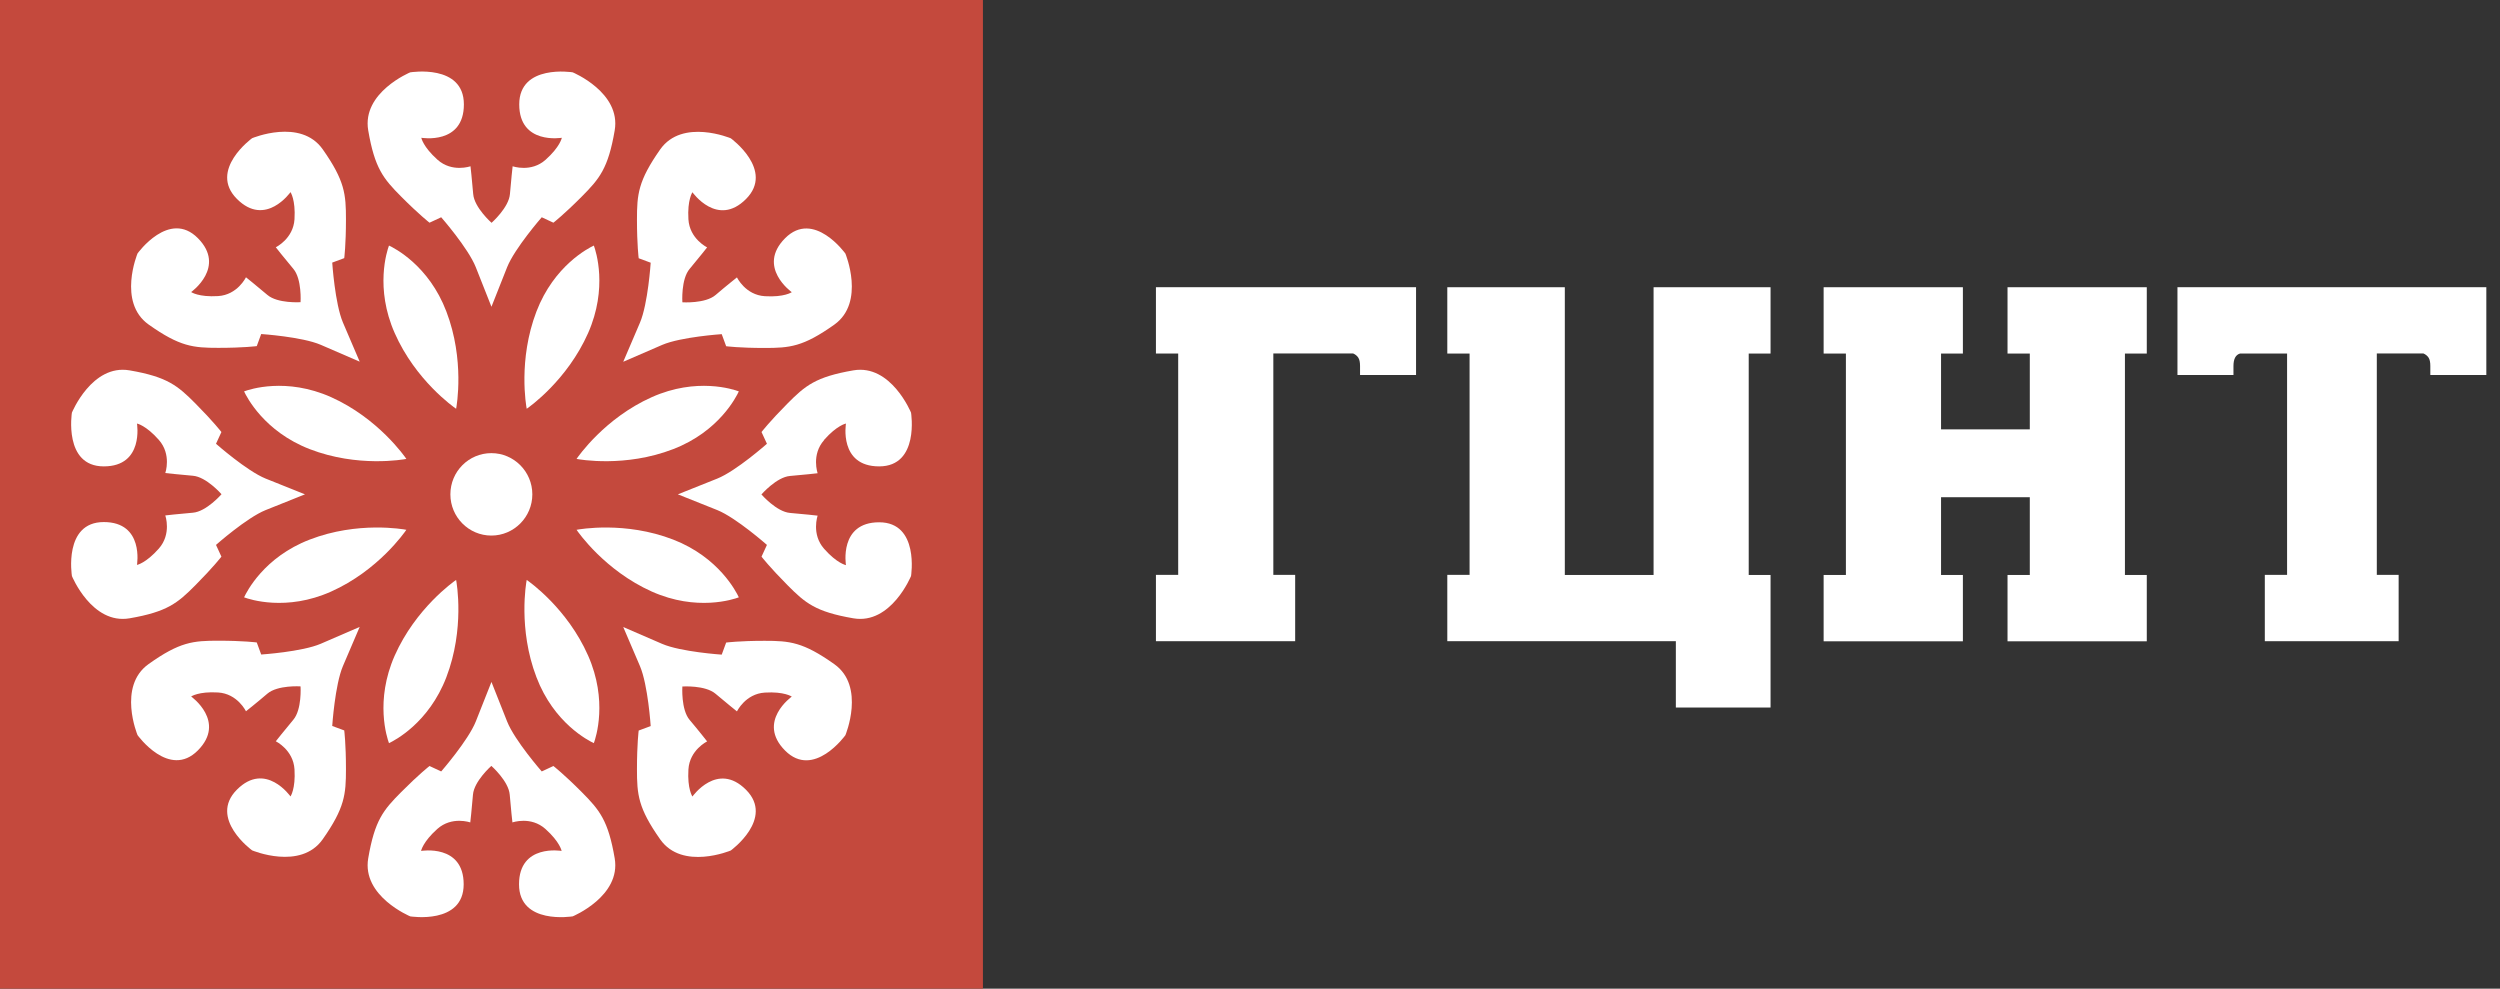
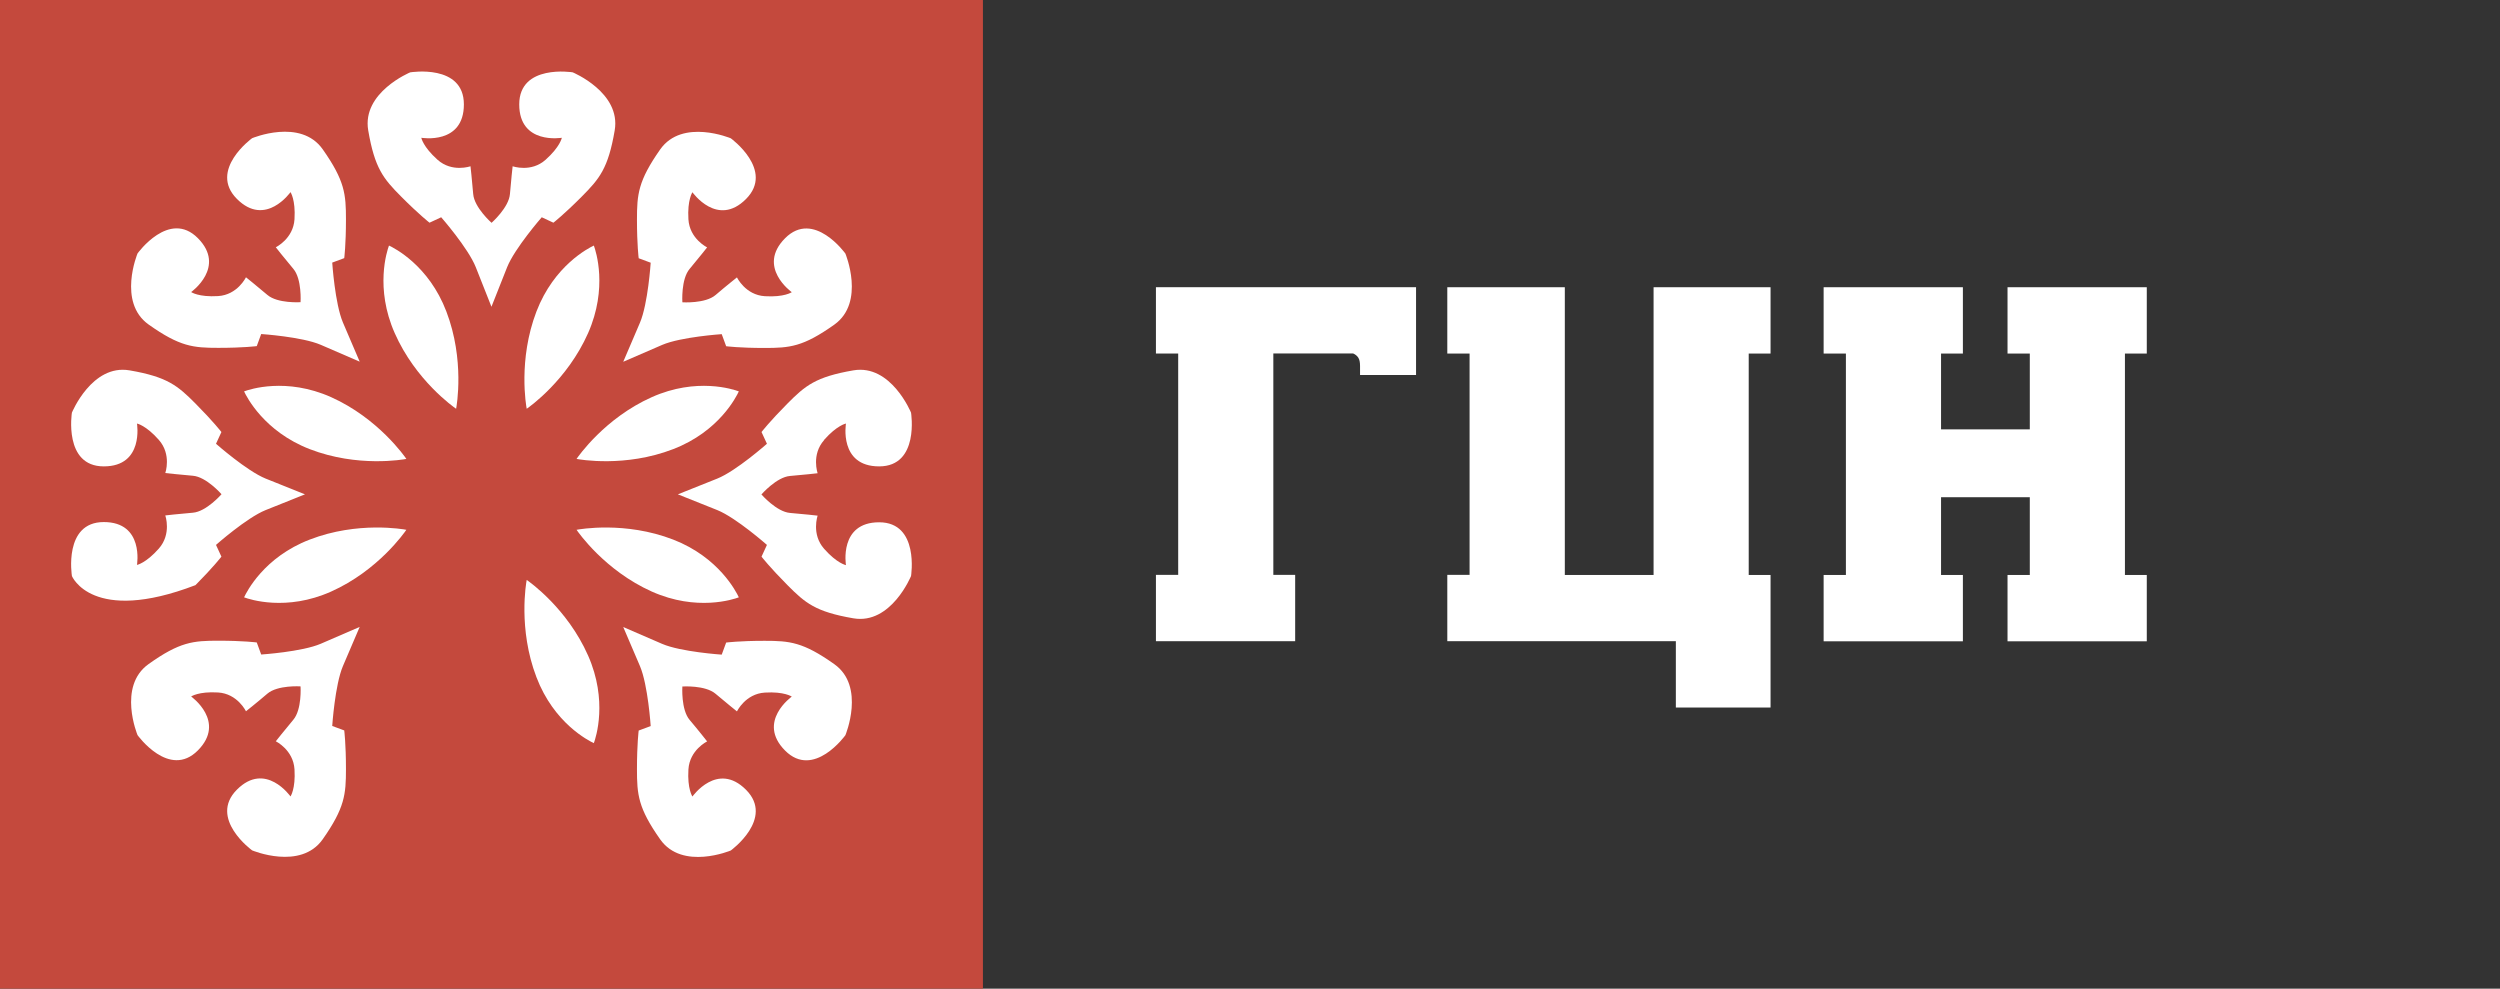
<svg xmlns="http://www.w3.org/2000/svg" width="177" height="70" viewBox="0 0 177 70" fill="none">
  <rect x="0" y="0" width="177" height="70" fill="#333333" stroke="none" />
  <path d="M81.832 20.336H100.256V26.549H96.291V25.91C96.291 25.648 96.252 25.456 96.168 25.325C96.084 25.194 95.962 25.094 95.801 25.025H90.152V40.7H91.698V45.396H81.84V40.7H83.416V25.032H81.84V20.336H81.832Z" fill="white" />
  <path d="M125.355 50.093H118.65V45.396H102.469V40.7H104.046V25.032H102.469V20.336H110.789V40.708H117.073V20.336H125.355V25.032H123.809V40.708H125.355V50.101V50.093Z" fill="white" />
  <path d="M142.133 25.032V20.336H151.992V25.032H150.445V40.708H151.992V45.404H142.133V40.708H143.71V35.203H137.426V40.708H138.972V45.404H129.113V40.708H130.69V25.032H129.113V20.336H138.972V25.032H137.426V30.399H143.71V25.032H142.133Z" fill="white" />
-   <path d="M158.129 26.549H154.164V20.336H176.032V26.549H172.067V25.91C172.067 25.648 172.029 25.456 171.945 25.325C171.86 25.194 171.738 25.094 171.577 25.025H168.278V40.7H169.824V45.396H160.349V40.7H161.925V25.032H158.588C158.282 25.125 158.129 25.417 158.129 25.918V26.557V26.549Z" fill="white" />
  <path d="M0 0L0 70H69.591V0H0Z" fill="#C4493D" />
  <path d="M45.219 18.284C45.219 18.284 45.097 17.345 45.097 15.551C45.097 13.757 45.181 12.803 46.743 10.577C48.312 8.352 51.741 9.792 51.741 9.792C51.741 9.792 54.849 12.048 52.82 14.088C50.792 16.128 49.024 13.611 49.024 13.611C49.024 13.611 48.656 14.142 48.74 15.528C48.825 16.914 50.065 17.514 50.065 17.514C50.065 17.514 49.445 18.3 48.825 19.039C48.205 19.77 48.312 21.402 48.312 21.402C48.312 21.402 49.934 21.51 50.662 20.887C51.389 20.263 52.177 19.639 52.177 19.639C52.177 19.639 52.774 20.887 54.152 20.971C55.53 21.056 56.058 20.686 56.058 20.686C56.058 20.686 53.555 18.908 55.583 16.868C57.612 14.827 59.854 17.953 59.854 17.953C59.854 17.953 61.286 21.402 59.074 22.981C56.854 24.559 55.912 24.636 54.129 24.636C52.346 24.636 51.412 24.513 51.412 24.513L51.098 23.658C51.098 23.658 48.205 23.851 46.88 24.42C45.556 24.99 44.125 25.614 44.125 25.614C44.125 25.614 44.745 24.174 45.311 22.842C45.878 21.51 46.069 18.6 46.069 18.6L45.219 18.284Z" fill="white" />
  <path d="M28.77 32.491C28.571 32.529 25.333 33.115 21.927 31.798C18.69 30.543 17.457 28.087 17.281 27.71C17.672 27.564 20.266 26.701 23.443 28.118C26.772 29.612 28.655 32.322 28.77 32.491Z" fill="white" />
  <path d="M27.54 17.385C27.915 17.562 30.364 18.794 31.604 22.058C32.913 25.484 32.331 28.741 32.293 28.941C32.124 28.826 29.422 26.932 27.945 23.582C26.537 20.395 27.394 17.777 27.54 17.385Z" fill="white" />
  <path d="M28.77 37.51C28.655 37.679 26.772 40.397 23.443 41.883C20.274 43.3 17.672 42.438 17.281 42.291C17.457 41.914 18.682 39.45 21.927 38.203C25.333 36.886 28.571 37.472 28.77 37.51Z" fill="white" />
-   <path d="M27.945 46.417C29.43 43.068 32.124 41.174 32.293 41.059C32.331 41.259 32.913 44.516 31.604 47.942C30.356 51.198 27.915 52.438 27.54 52.615C27.394 52.222 26.537 49.612 27.945 46.417Z" fill="white" />
-   <path d="M31.887 35C31.887 33.383 33.188 32.082 34.788 32.082C36.387 32.082 37.689 33.391 37.689 35C37.689 36.609 36.387 37.918 34.788 37.918C33.188 37.918 31.887 36.609 31.887 35Z" fill="white" />
  <path d="M37.979 22.058C39.227 18.801 41.669 17.562 42.044 17.385C42.189 17.777 43.046 20.387 41.638 23.582C40.153 26.932 37.459 28.826 37.291 28.941C37.252 28.741 36.67 25.484 37.979 22.058Z" fill="white" />
  <path d="M37.291 41.059C37.459 41.174 40.161 43.068 41.638 46.417C43.046 49.605 42.189 52.222 42.044 52.615C41.669 52.438 39.219 51.206 37.979 47.942C36.67 44.516 37.252 41.259 37.291 41.059Z" fill="white" />
  <path d="M40.82 37.51C41.019 37.472 44.257 36.886 47.663 38.203C50.901 39.458 52.133 41.914 52.309 42.291C51.919 42.438 49.324 43.3 46.148 41.883C42.818 40.39 40.935 37.679 40.82 37.51Z" fill="white" />
  <path d="M40.82 32.491C40.935 32.322 42.818 29.604 46.148 28.118C49.316 26.701 51.919 27.564 52.309 27.71C52.133 28.087 50.908 30.551 47.663 31.798C44.257 33.115 41.019 32.529 40.82 32.491Z" fill="white" />
  <path d="M29.062 5.12C29.062 5.12 32.843 4.504 32.843 7.391C32.843 10.278 29.828 9.754 29.828 9.754C29.828 9.754 29.943 10.386 30.976 11.31C32.009 12.233 33.31 11.771 33.31 11.771C33.31 11.771 33.425 12.772 33.502 13.735C33.578 14.697 34.803 15.775 34.803 15.775C34.803 15.775 36.028 14.697 36.104 13.735C36.181 12.772 36.295 11.771 36.295 11.771C36.295 11.771 37.597 12.233 38.63 11.31C39.663 10.386 39.778 9.754 39.778 9.754C39.778 9.754 36.762 10.27 36.762 7.391C36.762 4.511 40.544 5.12 40.544 5.12C40.544 5.12 43.98 6.544 43.521 9.231C43.062 11.918 42.45 12.649 41.187 13.92C39.924 15.19 39.181 15.767 39.181 15.767L38.355 15.382C38.355 15.382 36.441 17.577 35.905 18.916C35.369 20.264 34.795 21.719 34.795 21.719C34.795 21.719 34.221 20.256 33.685 18.916C33.15 17.569 31.236 15.382 31.236 15.382L30.41 15.767C30.41 15.767 29.667 15.19 28.404 13.92C27.141 12.649 26.529 11.918 26.07 9.231C25.61 6.544 29.047 5.12 29.047 5.12H29.062Z" fill="white" />
  <path d="M13.533 20.678C13.533 20.678 14.061 21.048 15.439 20.963C16.817 20.879 17.414 19.631 17.414 19.631C17.414 19.631 18.195 20.255 18.929 20.879C19.657 21.502 21.279 21.395 21.279 21.395C21.279 21.395 21.386 19.762 20.766 19.031C20.146 18.299 19.526 17.506 19.526 17.506C19.526 17.506 20.766 16.906 20.851 15.52C20.935 14.134 20.567 13.603 20.567 13.603C20.567 13.603 18.799 16.121 16.771 14.08C14.742 12.04 17.85 9.784 17.85 9.784C17.85 9.784 21.279 8.345 22.848 10.57C24.417 12.802 24.494 13.749 24.494 15.543C24.494 17.337 24.372 18.276 24.372 18.276L23.522 18.592C23.522 18.592 23.713 21.502 24.28 22.834C24.846 24.166 25.466 25.606 25.466 25.606C25.466 25.606 24.035 24.982 22.71 24.413C21.386 23.843 18.493 23.65 18.493 23.65L18.179 24.505C18.179 24.505 17.245 24.628 15.462 24.628C13.679 24.628 12.729 24.543 10.517 22.973C8.305 21.395 9.737 17.945 9.737 17.945C9.737 17.945 11.979 14.819 14.008 16.86C16.036 18.9 13.533 20.678 13.533 20.678Z" fill="white" />
-   <path d="M5.09 40.766C5.09 40.766 4.478 36.962 7.348 36.962C10.218 36.962 9.698 39.996 9.698 39.996C9.698 39.996 10.325 39.88 11.244 38.841C12.162 37.802 11.703 36.493 11.703 36.493C11.703 36.493 12.698 36.377 13.655 36.3C14.612 36.223 15.683 34.991 15.683 34.991C15.683 34.991 14.612 33.76 13.655 33.683C12.698 33.606 11.703 33.49 11.703 33.49C11.703 33.49 12.162 32.181 11.244 31.142C10.325 30.102 9.698 29.987 9.698 29.987C9.698 29.987 10.211 33.02 7.348 33.02C4.485 33.02 5.09 29.217 5.09 29.217C5.09 29.217 6.506 25.76 9.177 26.222C11.848 26.684 12.576 27.3 13.839 28.57C15.102 29.841 15.676 30.588 15.676 30.588L15.293 31.419C15.293 31.419 17.474 33.344 18.806 33.883C20.146 34.422 21.592 34.999 21.592 34.999C21.592 34.999 20.138 35.577 18.806 36.115C17.467 36.654 15.293 38.579 15.293 38.579L15.676 39.411C15.676 39.411 15.102 40.157 13.839 41.428C12.576 42.698 11.848 43.314 9.177 43.776C6.506 44.238 5.09 40.781 5.09 40.781V40.766Z" fill="white" />
+   <path d="M5.09 40.766C5.09 40.766 4.478 36.962 7.348 36.962C10.218 36.962 9.698 39.996 9.698 39.996C9.698 39.996 10.325 39.88 11.244 38.841C12.162 37.802 11.703 36.493 11.703 36.493C11.703 36.493 12.698 36.377 13.655 36.3C14.612 36.223 15.683 34.991 15.683 34.991C15.683 34.991 14.612 33.76 13.655 33.683C12.698 33.606 11.703 33.49 11.703 33.49C11.703 33.49 12.162 32.181 11.244 31.142C10.325 30.102 9.698 29.987 9.698 29.987C9.698 29.987 10.211 33.02 7.348 33.02C4.485 33.02 5.09 29.217 5.09 29.217C5.09 29.217 6.506 25.76 9.177 26.222C11.848 26.684 12.576 27.3 13.839 28.57C15.102 29.841 15.676 30.588 15.676 30.588L15.293 31.419C15.293 31.419 17.474 33.344 18.806 33.883C20.146 34.422 21.592 34.999 21.592 34.999C21.592 34.999 20.138 35.577 18.806 36.115C17.467 36.654 15.293 38.579 15.293 38.579L15.676 39.411C15.676 39.411 15.102 40.157 13.839 41.428C6.506 44.238 5.09 40.781 5.09 40.781V40.766Z" fill="white" />
  <path d="M24.372 51.714C24.372 51.714 24.494 52.654 24.494 54.447C24.494 56.241 24.41 57.196 22.848 59.421C21.279 61.646 17.85 60.206 17.85 60.206C17.85 60.206 14.742 57.95 16.771 55.91C18.799 53.87 20.567 56.388 20.567 56.388C20.567 56.388 20.935 55.856 20.851 54.471C20.766 53.085 19.526 52.484 19.526 52.484C19.526 52.484 20.146 51.699 20.766 50.96C21.386 50.228 21.279 48.596 21.279 48.596C21.279 48.596 19.657 48.488 18.929 49.112C18.202 49.736 17.414 50.359 17.414 50.359C17.414 50.359 16.817 49.112 15.439 49.027C14.061 48.943 13.533 49.312 13.533 49.312C13.533 49.312 16.036 51.091 14.008 53.131C11.979 55.171 9.737 52.045 9.737 52.045C9.737 52.045 8.305 48.596 10.517 47.018C12.729 45.44 13.679 45.362 15.462 45.362C17.245 45.362 18.179 45.486 18.179 45.486L18.493 46.34C18.493 46.34 21.386 46.148 22.71 45.578C24.035 45.008 25.466 44.385 25.466 44.385C25.466 44.385 24.846 45.825 24.28 47.156C23.713 48.488 23.522 51.399 23.522 51.399L24.372 51.714Z" fill="white" />
-   <path d="M40.528 64.88C40.528 64.88 36.747 65.496 36.747 62.609C36.747 59.722 39.763 60.246 39.763 60.246C39.763 60.246 39.648 59.614 38.615 58.69C37.581 57.767 36.28 58.228 36.28 58.228C36.28 58.228 36.165 57.228 36.089 56.265C36.012 55.303 34.788 54.225 34.788 54.225C34.788 54.225 33.563 55.303 33.486 56.265C33.41 57.228 33.295 58.228 33.295 58.228C33.295 58.228 31.994 57.767 30.961 58.69C29.927 59.614 29.812 60.246 29.812 60.246C29.812 60.246 32.828 59.73 32.828 62.609C32.828 65.489 29.047 64.88 29.047 64.88C29.047 64.88 25.61 63.456 26.07 60.769C26.529 58.075 27.141 57.351 28.404 56.08C29.667 54.81 30.41 54.233 30.41 54.233L31.236 54.618C31.236 54.618 33.15 52.423 33.685 51.084C34.221 49.736 34.795 48.281 34.795 48.281C34.795 48.281 35.369 49.744 35.905 51.084C36.441 52.431 38.355 54.618 38.355 54.618L39.181 54.233C39.181 54.233 39.924 54.81 41.187 56.08C42.45 57.351 43.062 58.082 43.521 60.769C43.98 63.456 40.544 64.88 40.544 64.88H40.528Z" fill="white" />
  <path d="M56.058 49.32C56.058 49.32 55.53 48.95 54.152 49.035C52.774 49.12 52.177 50.367 52.177 50.367C52.177 50.367 51.396 49.743 50.662 49.12C49.934 48.496 48.312 48.604 48.312 48.604C48.312 48.604 48.205 50.236 48.825 50.968C49.445 51.699 50.065 52.492 50.065 52.492C50.065 52.492 48.825 53.093 48.74 54.478C48.656 55.864 49.024 56.395 49.024 56.395C49.024 56.395 50.792 53.878 52.82 55.918C54.849 57.958 51.741 60.214 51.741 60.214C51.741 60.214 48.312 61.654 46.743 59.429C45.174 57.204 45.097 56.249 45.097 54.455C45.097 52.661 45.219 51.722 45.219 51.722L46.069 51.406C46.069 51.406 45.878 48.496 45.311 47.164C44.745 45.832 44.125 44.393 44.125 44.393C44.125 44.393 45.556 45.016 46.88 45.586C48.205 46.156 51.098 46.348 51.098 46.348L51.412 45.493C51.412 45.493 52.346 45.37 54.129 45.37C55.912 45.37 56.861 45.455 59.074 47.026C61.293 48.604 59.854 52.053 59.854 52.053C59.854 52.053 57.612 55.179 55.583 53.139C53.555 51.099 56.058 49.32 56.058 49.32Z" fill="white" />
  <path d="M58.348 31.157C57.43 32.197 57.889 33.505 57.889 33.505C57.889 33.505 56.894 33.621 55.937 33.698C54.98 33.775 53.909 35.007 53.909 35.007C53.909 35.007 54.98 36.239 55.937 36.316C56.894 36.393 57.889 36.508 57.889 36.508C57.889 36.508 57.43 37.817 58.348 38.856C59.267 39.896 59.894 40.011 59.894 40.011C59.894 40.011 59.382 36.978 62.244 36.978C65.107 36.978 64.502 40.781 64.502 40.781C64.502 40.781 63.086 44.238 60.415 43.776C57.736 43.314 57.016 42.698 55.754 41.428C54.491 40.157 53.916 39.411 53.916 39.411L54.299 38.579C54.299 38.579 52.118 36.654 50.786 36.115C49.447 35.577 47.992 34.999 47.992 34.999C47.992 34.999 49.447 34.422 50.786 33.883C52.125 33.344 54.299 31.419 54.299 31.419L53.916 30.588C53.916 30.588 54.491 29.841 55.754 28.57C57.016 27.3 57.744 26.684 60.415 26.222C63.086 25.76 64.502 29.217 64.502 29.217C64.502 29.217 65.115 33.02 62.244 33.02C59.374 33.02 59.894 29.987 59.894 29.987C59.894 29.987 59.267 30.102 58.348 31.142V31.157Z" fill="white" />
</svg>